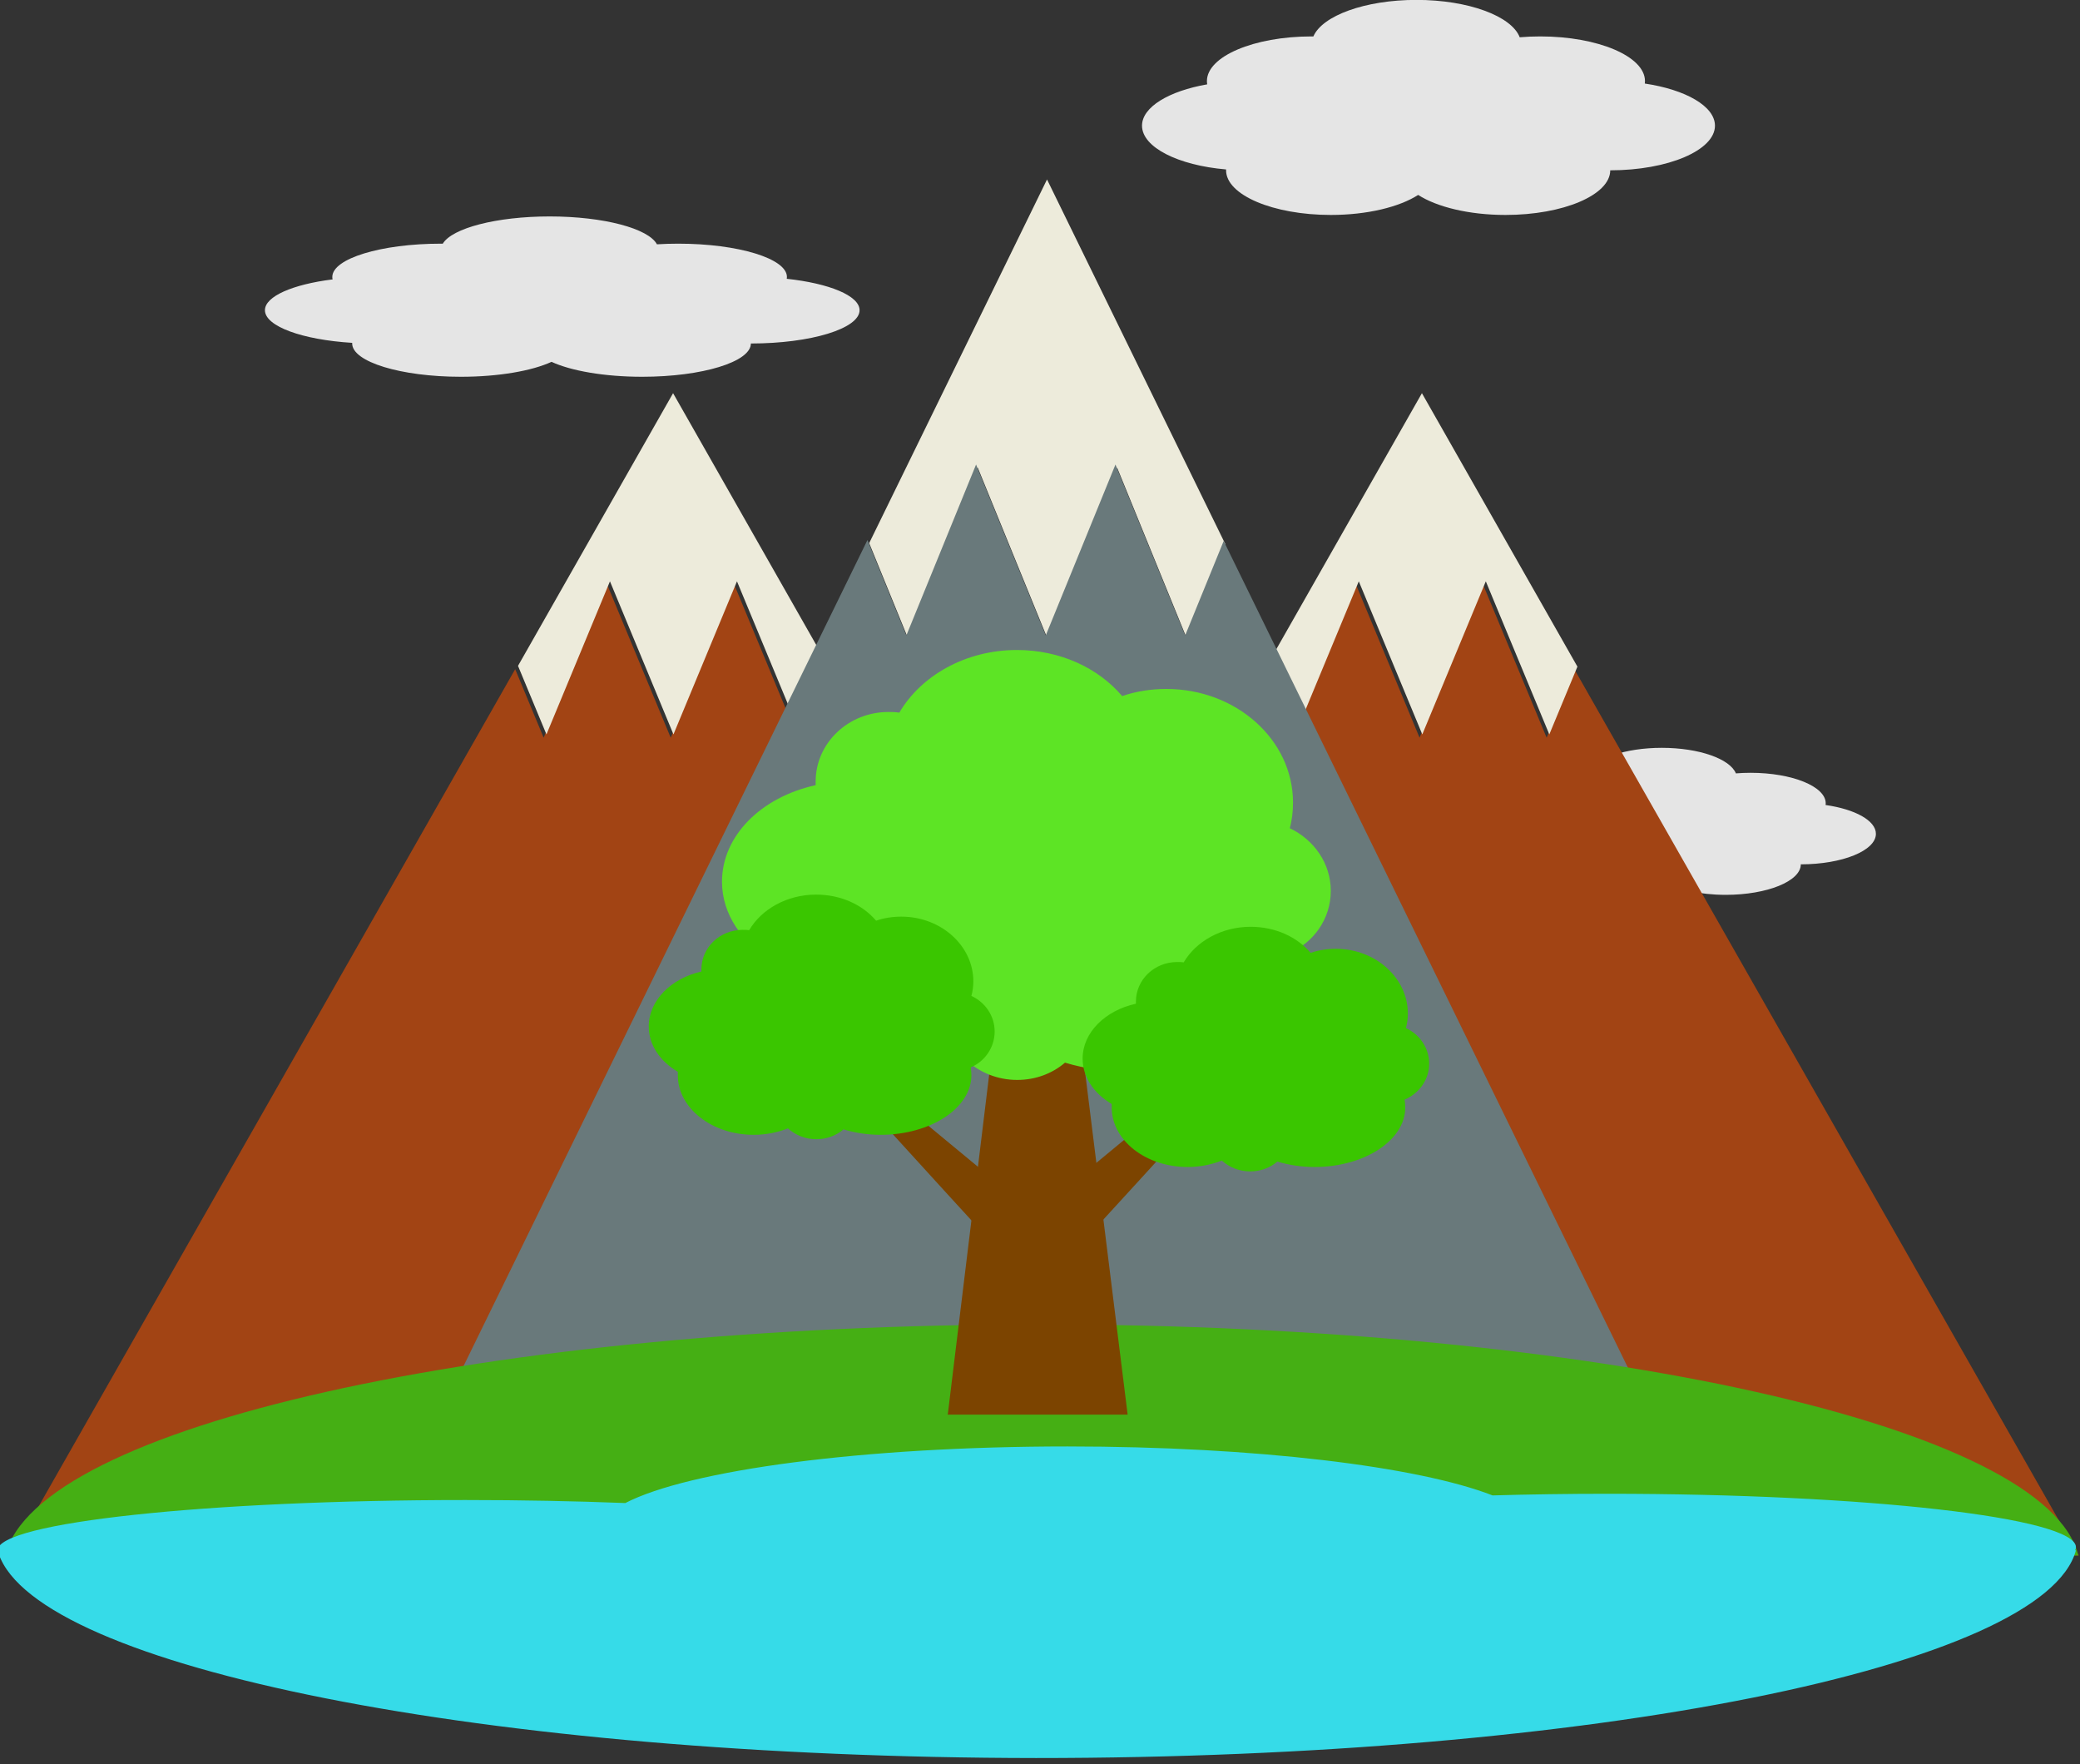
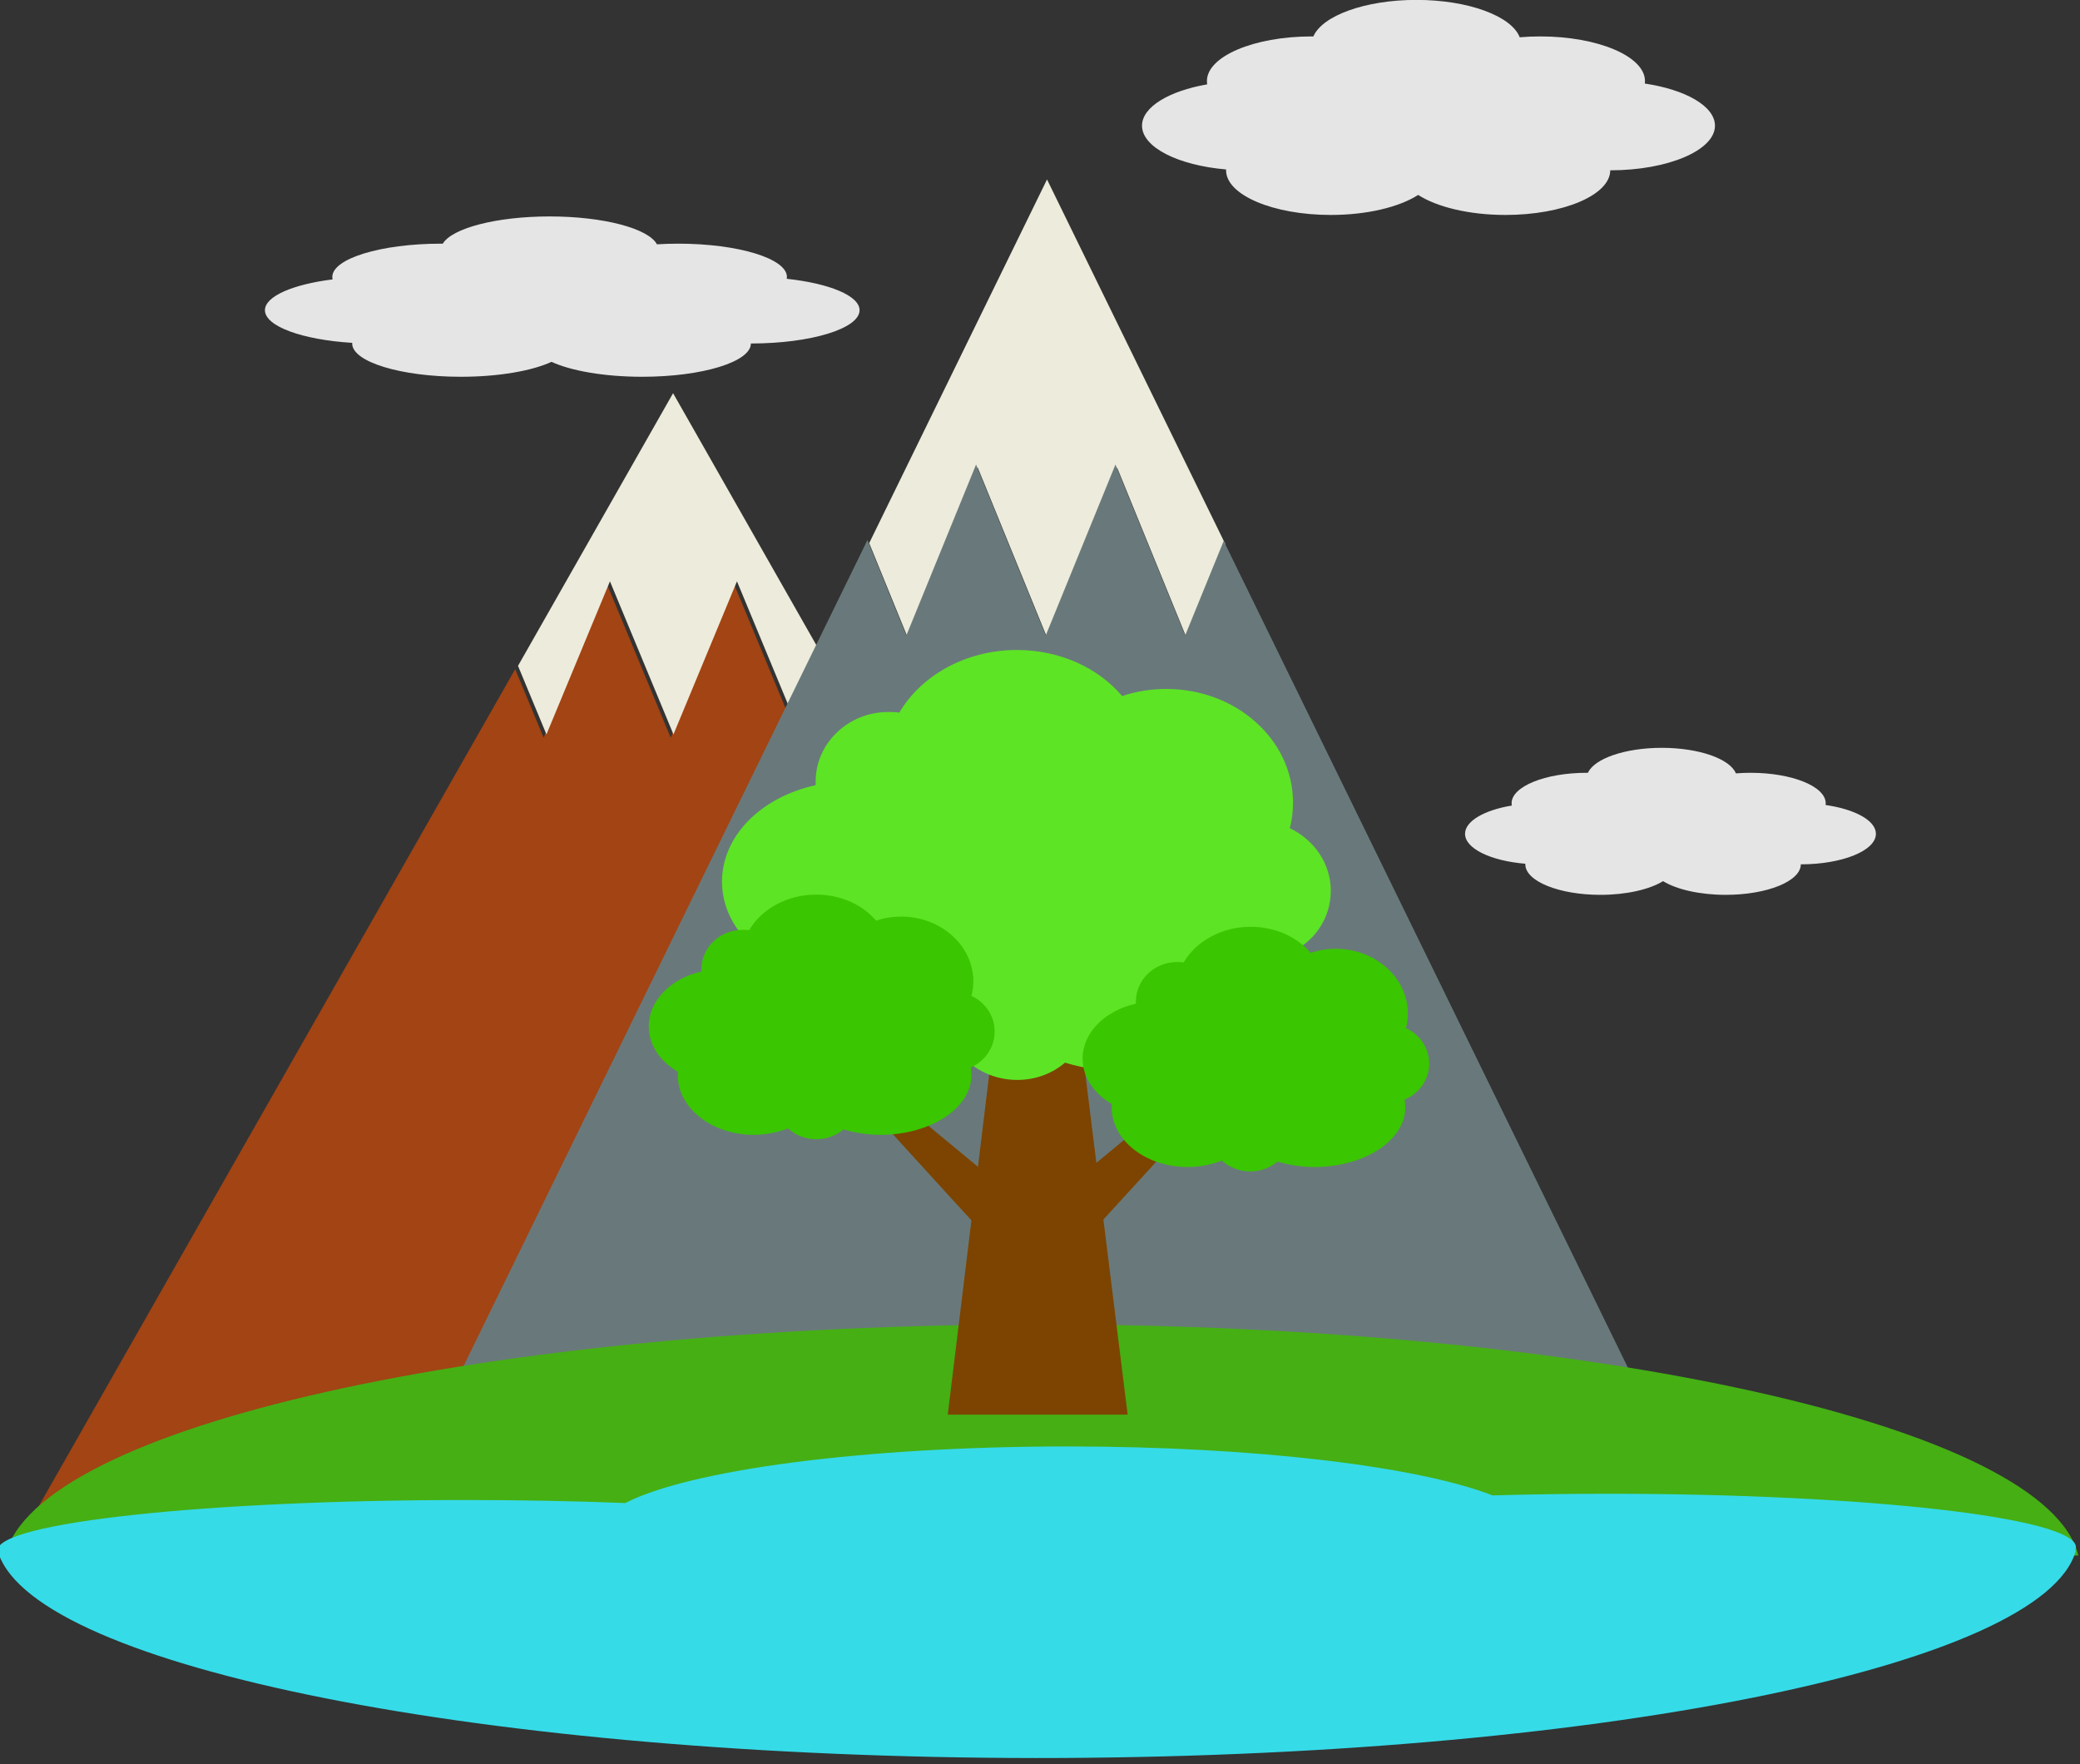
<svg xmlns="http://www.w3.org/2000/svg" width="100%" height="100%" viewBox="0 0 237 201" version="1.1" xml:space="preserve" style="fill-rule:evenodd;clip-rule:evenodd;stroke-linejoin:round;stroke-miterlimit:2;">
  <rect x="0" y="0" width="237" height="201" fill="#333333" stroke="none" />
  <g transform="matrix(1,0,0,1,-474.763,-536.248)">
    <g id="v4">
      <g transform="matrix(0.576,0,0,0.337,242.809,381.51)">
        <path d="M472.37,575.072C462.53,574.041 455.108,569.491 455.108,564.041C455.108,559.334 460.644,555.298 468.491,553.621C468.453,553.347 468.434,553.07 468.434,552.791C468.434,546.582 478.068,541.541 489.934,541.541C490.052,541.541 490.17,541.541 490.288,541.542C492.128,536.308 500.902,532.336 511.434,532.336C522.11,532.336 530.979,536.417 532.65,541.757C534.014,541.615 535.423,541.541 536.866,541.541C548.732,541.541 558.366,546.582 558.366,552.791C558.366,553.002 558.355,553.211 558.333,553.419C566.716,554.955 572.735,559.133 572.735,564.041C572.735,570.25 563.101,575.291 551.235,575.291C551.235,581.5 541.601,586.541 529.735,586.541C522.249,586.541 515.651,584.534 511.8,581.494C507.95,584.534 501.352,586.541 493.866,586.541C482,586.541 472.366,581.5 472.366,575.291C472.366,575.218 472.368,575.145 472.37,575.072Z" style="fill:rgb(229,229,229);" />
      </g>
      <g transform="matrix(0.398,0,0,0.309,460.56,456.958)">
        <path d="M472.37,575.072C462.53,574.041 455.108,569.491 455.108,564.041C455.108,559.334 460.644,555.298 468.491,553.621C468.453,553.347 468.434,553.07 468.434,552.791C468.434,546.582 478.068,541.541 489.934,541.541C490.052,541.541 490.17,541.541 490.288,541.542C492.128,536.308 500.902,532.336 511.434,532.336C522.11,532.336 530.979,536.417 532.65,541.757C534.014,541.615 535.423,541.541 536.866,541.541C548.732,541.541 558.366,546.582 558.366,552.791C558.366,553.002 558.355,553.211 558.333,553.419C566.716,554.955 572.735,559.133 572.735,564.041C572.735,570.25 563.101,575.291 551.235,575.291C551.235,581.5 541.601,586.541 529.735,586.541C522.249,586.541 515.651,584.534 511.8,581.494C507.95,584.534 501.352,586.541 493.866,586.541C482,586.541 472.366,581.5 472.366,575.291C472.366,575.218 472.368,575.145 472.37,575.072Z" style="fill:rgb(229,229,229);" />
      </g>
      <g transform="matrix(0.555,0,0,0.452,352.302,295.621)">
        <path d="M472.37,575.072C462.53,574.041 455.108,569.491 455.108,564.041C455.108,559.334 460.644,555.298 468.491,553.621C468.453,553.347 468.434,553.07 468.434,552.791C468.434,546.582 478.068,541.541 489.934,541.541C490.052,541.541 490.17,541.541 490.288,541.542C492.128,536.308 500.902,532.336 511.434,532.336C522.11,532.336 530.979,536.417 532.65,541.757C534.014,541.615 535.423,541.541 536.866,541.541C548.732,541.541 558.366,546.582 558.366,552.791C558.366,553.002 558.355,553.211 558.333,553.419C566.716,554.955 572.735,559.133 572.735,564.041C572.735,570.25 563.101,575.291 551.235,575.291C551.235,581.5 541.601,586.541 529.735,586.541C522.249,586.541 515.651,584.534 511.8,581.494C507.95,584.534 501.352,586.541 493.866,586.541C482,586.541 472.366,581.5 472.366,575.291C472.366,575.218 472.368,575.145 472.37,575.072Z" style="fill:rgb(229,229,229);" />
      </g>
      <g transform="matrix(0.849,0,0,1,89.787,-3.369)">
        <g transform="matrix(2.047,0,0,2.047,-335.802,-678.357)">
          <g transform="matrix(1,0,0,1,-57.75,-35)">
-             <path d="M546.56,667.293L579.609,716.58L493.109,716.58L526.187,667.25L528.053,671.063L532.219,662.547L536.384,671.063L540.55,662.547L544.716,671.063L546.56,667.293Z" style="fill:rgb(162,68,20);" />
-           </g>
+             </g>
          <g transform="matrix(-0.67,-9.35478e-17,7.33571e-17,-0.72,797.721,1087.9)">
-             <path d="M460.801,633.044L463.552,627.806L469.766,639.639L475.981,627.806L482.195,639.639L488.409,627.806L491.192,633.105L476.018,654.183L460.801,633.044Z" style="fill:rgb(237,235,219);" />
-           </g>
+             </g>
        </g>
        <g transform="matrix(2.047,0,0,2.047,-436.302,-678.357)">
          <g transform="matrix(1,0,0,1,-57.75,-35)">
            <path d="M546.56,667.293L579.609,716.58L493.109,716.58L526.187,667.25L528.053,671.063L532.219,662.547L536.384,671.063L540.55,662.547L544.716,671.063L546.56,667.293Z" style="fill:rgb(162,68,20);" />
          </g>
          <g transform="matrix(-0.67,-9.35478e-17,7.33571e-17,-0.72,797.721,1087.9)">
            <path d="M460.801,633.044L463.552,627.806L469.766,639.639L475.981,627.806L482.195,639.639L488.409,627.806L491.192,633.105L476.018,654.183L460.801,633.044Z" style="fill:rgb(237,235,219);" />
          </g>
        </g>
        <g transform="matrix(2.09,0,0,2.433,-406.554,-941.656)">
          <g transform="matrix(-0.72,-8.67432e-17,8.08127e-17,-0.676,821.45,1063.12)">
            <path d="M460.118,634.346L463.552,627.806L469.766,639.639L475.981,627.806L482.195,639.639L488.409,627.806L491.878,634.411L476.018,659.602L460.118,634.346Z" style="fill:rgb(237,235,219);" />
          </g>
          <g transform="matrix(1,0,0,1,-57.75,-35)">
            <path d="M547.811,669.158L579.609,716.58L493.109,716.58L524.937,669.114L527.435,673.581L531.911,665.579L536.386,673.581L540.862,665.579L545.338,673.581L547.811,669.158Z" style="fill:rgb(105,121,123);" />
          </g>
        </g>
      </g>
      <g transform="matrix(1.686,0,0,0.639,385.837,549.82)">
        <path d="M193.2,256.1L53.1,256.1C55.2,233.1 85.7,214.9 123.2,214.9C160.6,215 191.1,233.2 193.2,256.1Z" style="fill:rgb(69,175,20);fill-rule:nonzero;" />
      </g>
      <g transform="matrix(-1.162,-1.42256e-16,1.05083e-16,-0.858,1277.77,1326.72)">
        <path d="M691.292,715.433C691.292,719.119 670.733,722.11 645.41,722.11C639.908,722.11 634.63,721.969 629.74,721.71C623.51,726.083 606.44,729.225 586.381,729.225C567.908,729.225 551.969,726.56 544.699,722.723C541.077,722.865 537.284,722.941 533.378,722.941C508.055,722.941 487.495,719.763 487.495,715.848C487.495,715.709 487.521,715.571 487.573,715.433L487.495,715.433C490.55,700.035 534.917,687.85 589.467,687.85C643.343,687.916 687.377,699.867 691.192,714.988C691.259,715.135 691.292,715.284 691.292,715.433Z" style="fill:rgb(54,219,232);" />
      </g>
      <g transform="matrix(0.368,0,0,0.386,653.666,500.679)">
        <g transform="matrix(1,0,0,1,-288,284)">
          <path d="M110.3,108.3L95.3,225.7L151,225.7L135.7,108.3L110.3,108.3Z" style="fill:rgb(124,68,0);fill-rule:nonzero;" />
        </g>
        <g transform="matrix(1,0,0,1,-288,284)">
          <path d="M213.9,71.1C213.9,63 208.7,56 201.2,52.6C201.9,50.2 202.2,47.6 202.2,45C202.2,26.5 184.6,11.5 163,11.5C158.2,11.5 153.6,12.2 149.3,13.6C141.9,5.3 130.1,0 116.7,0C100.8,0 87,7.6 80.3,18.5C79.2,18.3 78,18.3 76.9,18.3C64.5,18.3 54.4,27.5 54.4,38.8L54.4,39.9C37.6,43.4 25.4,54.8 25.4,68.4C25.4,78 31.6,86.5 41.2,91.9C41.2,92.5 41.1,93.1 41.1,93.6C41.1,110.7 59.6,124.6 82.5,124.6C89.2,124.6 95.6,123.4 101.2,121.2C105.2,124.7 110.7,126.9 116.8,126.9C122.5,126.9 127.7,125 131.6,121.8C137.8,123.6 144.7,124.5 151.9,124.5C179.2,124.5 201.3,110.6 201.3,93.5C201.3,92.2 201.1,90.8 200.9,89.5C208.5,86.5 213.9,79.4 213.9,71.1Z" style="fill:rgb(93,228,37);fill-rule:nonzero;" />
        </g>
        <g transform="matrix(1,0,0,1,-288,284)">
          <path d="M166.9,131.2L135.7,155.8C135.7,155.8 134.2,177.5 135.7,176.1C137.2,174.8 174.8,135.4 174.8,135.4L166.9,131.2Z" style="fill:rgb(124,68,0);fill-rule:nonzero;" />
        </g>
        <g transform="matrix(1,0,0,1,-288,284)">
          <path d="M83.3,135.7L114.5,160.3C114.5,160.3 116,182 114.5,180.6C113,179.3 75.4,139.9 75.4,139.9L83.3,135.7Z" style="fill:rgb(124,68,0);fill-rule:nonzero;" />
        </g>
        <g transform="matrix(1,0,0,1,-293.44,284)">
          <path d="M249.8,122.1C249.8,117.5 246.9,113.5 242.6,111.6C243,110.2 243.2,108.8 243.2,107.3C243.2,96.8 233.2,88.2 220.9,88.2C218.2,88.2 215.5,88.6 213.1,89.4C208.9,84.7 202.2,81.7 194.5,81.7C185.5,81.7 177.6,86 173.8,92.2C173.2,92.1 172.5,92.1 171.8,92.1C164.7,92.1 159,97.3 159,103.8L159,104.4C149.5,106.4 142.5,112.9 142.5,120.6C142.5,126.1 146,130.9 151.5,134L151.5,135C151.5,144.7 162,152.6 175,152.6C178.8,152.6 182.4,151.9 185.6,150.7C187.9,152.7 191,153.9 194.4,153.9C197.6,153.9 200.6,152.8 202.8,151C206.3,152 210.2,152.6 214.3,152.6C229.8,152.6 242.4,144.7 242.4,135C242.4,134.2 242.3,133.5 242.2,132.7C246.7,130.9 249.8,126.8 249.8,122.1Z" style="fill:rgb(58,198,0);fill-rule:nonzero;" />
        </g>
        <g transform="matrix(1,0,0,1,-285.28,284)">
          <path d="M107.1,112.6C107.1,108 104.2,104 99.9,102.1C100.3,100.7 100.5,99.3 100.5,97.8C100.5,87.3 90.5,78.7 78.2,78.7C75.5,78.7 72.8,79.1 70.4,79.9C66.2,75.2 59.5,72.2 51.8,72.2C42.8,72.2 34.9,76.5 31.1,82.7C30.5,82.6 29.8,82.6 29.1,82.6C22,82.6 16.3,87.8 16.3,94.3L16.3,94.9C7,96.9 0,103.4 0,111.1C0,116.6 3.5,121.4 9,124.5L9,125.5C9,135.2 19.5,143.1 32.5,143.1C36.3,143.1 39.9,142.4 43.1,141.2C45.4,143.2 48.5,144.4 51.9,144.4C55.1,144.4 58.1,143.3 60.3,141.5C63.8,142.5 67.7,143.1 71.8,143.1C87.3,143.1 99.9,135.2 99.9,125.5C99.9,124.7 99.8,124 99.7,123.2C104.1,121.4 107.1,117.3 107.1,112.6Z" style="fill:rgb(58,198,0);fill-rule:nonzero;" />
        </g>
      </g>
    </g>
  </g>
</svg>